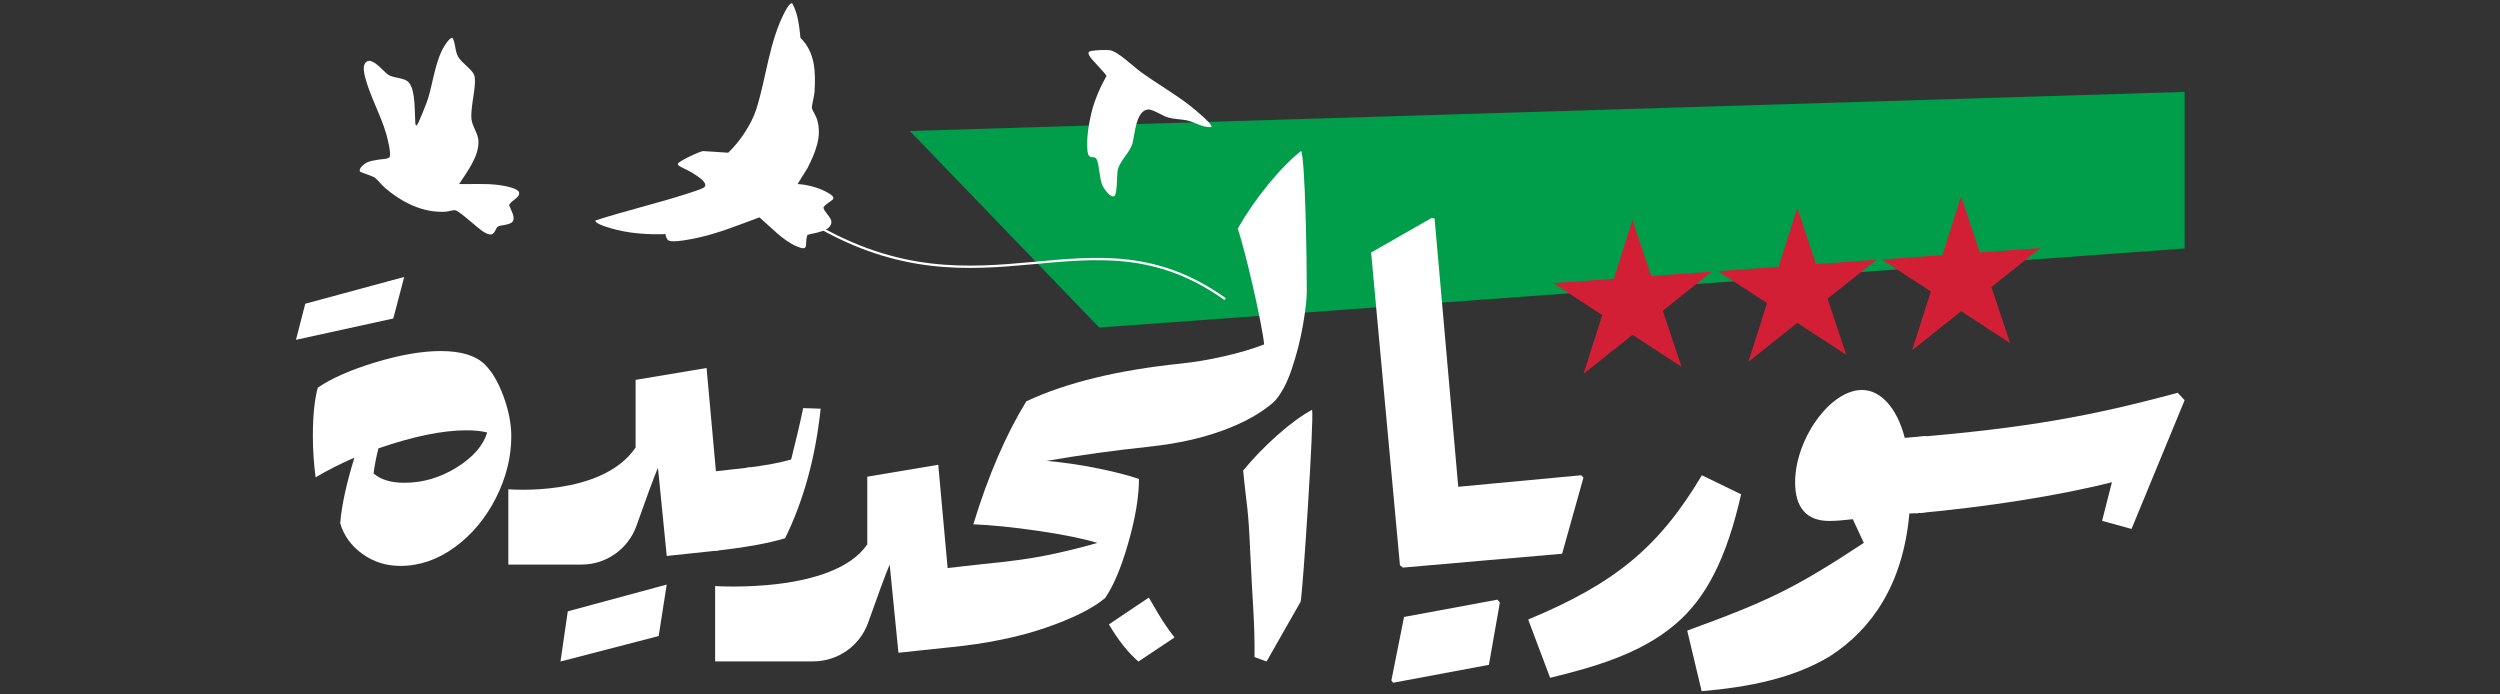
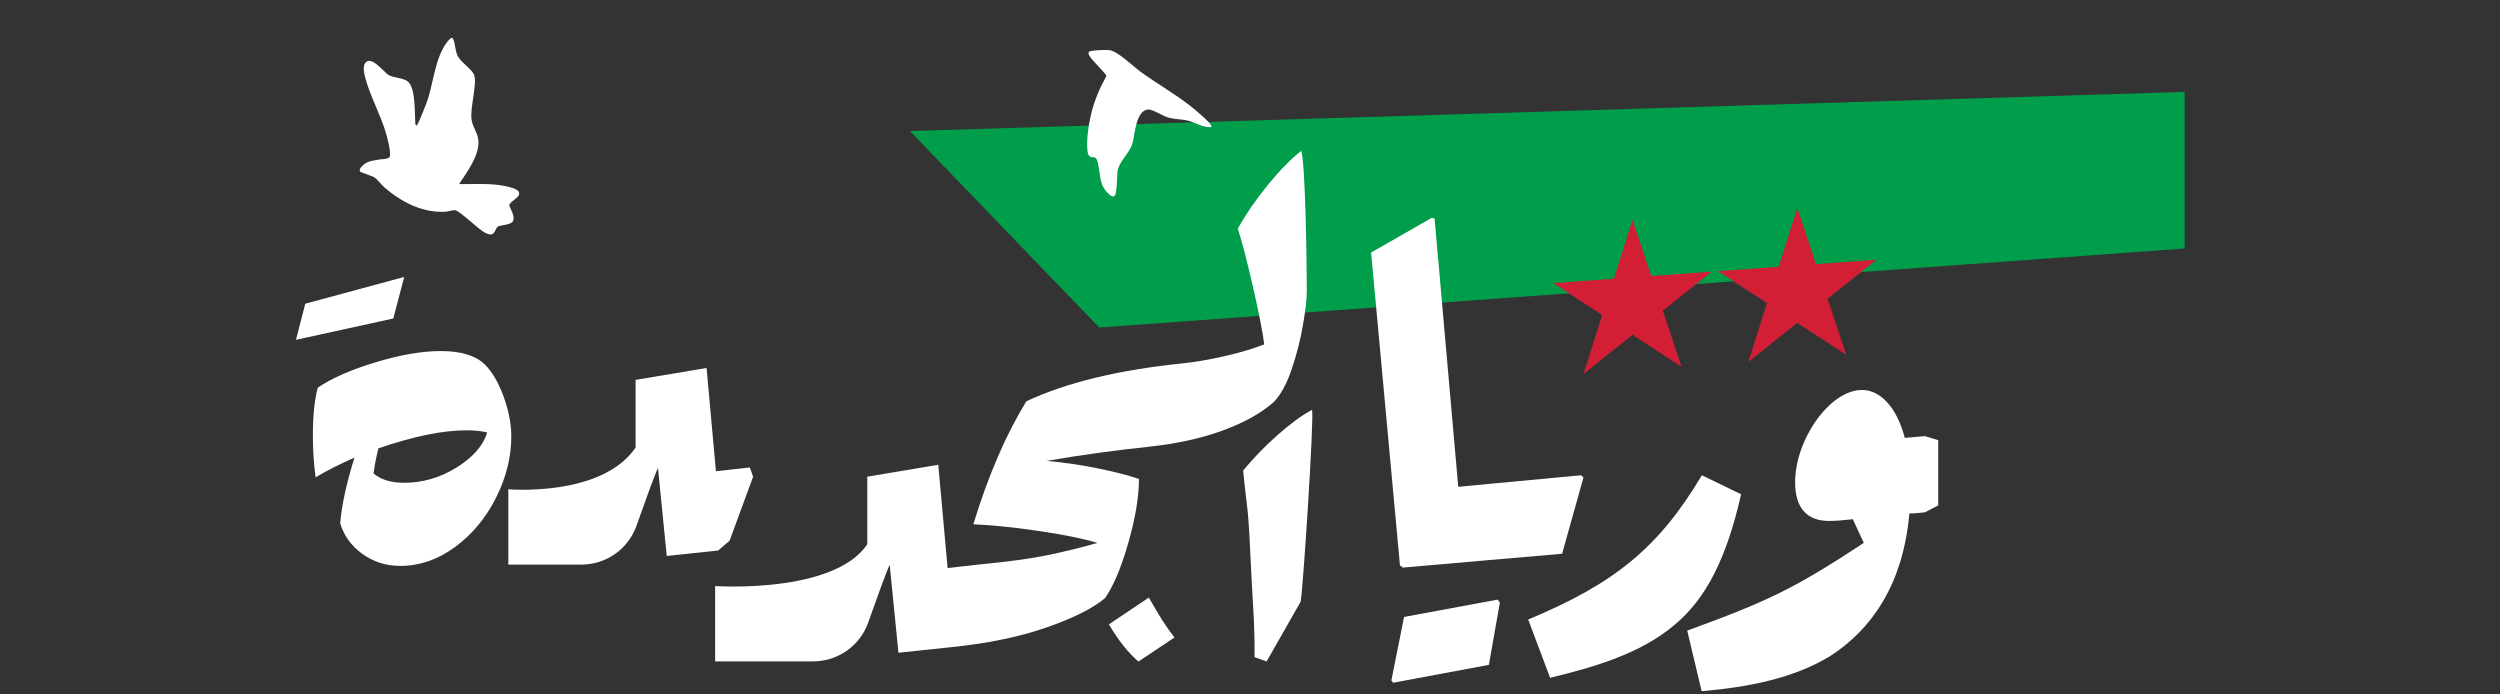
<svg xmlns="http://www.w3.org/2000/svg" id="Layer_1" data-name="Layer 1" viewBox="0 0 1080 300">
  <rect x="0" y="0" width="1080" height="300" fill="#333333" stroke="none" />
  <defs>
    <style>
      .cls-1 {
        fill: #fff;
      }

      .cls-2 {
        fill: #d21f36;
      }

      .cls-3 {
        fill: none;
        stroke: #fff;
        stroke-linecap: round;
        stroke-linejoin: round;
      }

      .cls-4 {
        fill: #009e4a;
      }
    </style>
  </defs>
  <g>
    <polygon class="cls-4" points="393.08 56.6 474.86 141.49 943.76 107.34 943.76 39.71 393.08 56.6" />
-     <polygon class="cls-2" points="847.2 84.8 855.29 109.04 881.45 107.15 860.29 124.02 868.37 148.25 847.21 134.44 826.04 151.31 834.13 125.91 812.96 112.1 839.12 110.21 847.2 84.8" />
    <polygon class="cls-2" points="776.43 89.85 784.52 114.08 810.68 112.19 789.51 129.06 797.6 153.29 776.43 139.48 755.27 156.35 763.36 130.95 742.19 117.14 768.35 115.25 776.43 89.85" />
    <polygon class="cls-2" points="705.24 95.01 713.33 119.24 739.49 117.35 718.33 134.22 726.41 158.46 705.25 144.65 684.08 161.52 692.17 136.11 671 122.3 697.16 120.41 705.24 95.01" />
    <g>
      <polygon class="cls-1" points="604.78 244.2 592.32 109.09 618.49 94.13 619.74 94.38 629.96 210.3 643.17 209.05 648.91 211.05 648.91 238.97 643.17 241.96 606.03 245.2 604.78 244.2" />
      <path class="cls-1" d="M606.56,266.52l40.38-7.48,1,1.25-4.74,26.92-41.38,7.73-.75-1,5.48-27.42ZM643.17,209.05l39.88-3.74,1,1-9.22,32.91-31.66,2.74v-32.91Z" />
      <path class="cls-1" d="M735.21,205.31l16.95,8.23c-6.23,27.42-14.96,44.87-28.67,56.34-14.96,12.71-35.4,18.45-53.84,22.93l-9.47-25.18c37.14-15.46,56.34-30.91,75.03-62.32ZM805.16,234.52l-4.74-10.22c-4.24.5-7.73.75-10.22.75-9.72,0-14.71-5.73-14.71-16.7,0-18.45,14.96-39.88,28.92-39.88,7.73,0,14.96,7.23,18.45,20.69l8.72-.75,5.73,1.74v28.17l-5.73,2.99c-2.24.25-4.49.5-6.73.5-2.74,30.91-16.45,50.11-34.15,61.57-15.46,9.47-34.9,13.46-55.59,15.21l-6.23-26.17c34.9-12.71,46.37-18.2,76.28-37.89Z" />
-       <path class="cls-1" d="M908.11,225.01l4.24-16.7c-22.44,5.73-54.09,10.72-84.76,13.46v-32.91c47.36-3.99,75.53-8.97,113.17-19.19l2.99,3.24-22.93,55.59-12.71-3.49Z" />
    </g>
-     <path class="cls-1" d="M304.33,80.85c-.69.71-6.5,2.52-7.85,2.95-12.96,4.15-26.29,7.26-39.24,11.44-.1.65.51.9.93,1.18,1.32.89,3.69,1.57,5.25,2.05,7.82,2.4,15.98,2.9,24.13,2.68-.02.92.46,2.28,1.31,2.76,1.85,1.05,10.08-.65,12.51-1.18,9.18-2,17.94-5.61,26.72-8.84,4.84,4.15,10.13,10.03,16.08,12.54,5.83,2.46,3.17-1.05,4.66-4.95,3.01-.97,10.16-1.4,10.34-5.55.09-2.08-3.63-4.78-3.4-6.44,2.34-3.14,7.47-3.18,1.42-6.48-3.74-2.04-8.39-3.24-12.64-3.51l4.26-6.83c3.37-6.7,6.5-13.73,4.09-21.31-.35-1.08-2.12-4.13-2.16-4.58-.12-1.23,1.02-5.23,1.13-7,.53-8.59.37-17.09-6.07-23.44-.54-5.06-1.02-10.34-3.53-14.87-1-.58-2.82,2.9-3.2,3.61-6.77,12.84-8.04,28.62-12.36,42.12-2.11,6.6-7.14,14.02-12.12,18.77l-10.82-.71c-1.69.18-10.52,4.35-10.86,5.43-.12.4.01.54.26.81.51.55,4.14,2.12,5.13,2.72,1.43.87,8.01,4.55,6.02,6.61" />
-     <path class="cls-3" d="M528.93,128.98c-58.44-41.43-103.48,11.43-177.76-32.44" />
    <path class="cls-1" d="M155.54,74.14c.18.27,5.17,1.87,6.05,2.41,1.44.88,3.13,3.24,4.53,4.45,7.37,6.34,16.43,11.05,26.41,10.46,1.22-.07,3.15-.86,4.24-.6,2,.48,9.58,7.79,12.24,9.37.92.55,2.5,1.38,3.53.96,1.32-.53,1.64-2.62,2.44-3.23,1.08-.83,5.25-.64,6.44-2.19,1.43-1.87-.85-5.26-1.47-7.14.62-1.95,4.94-3.25,4.25-5.57-.58-1.97-7.53-3.01-9.41-3.22-5.45-.62-10.97-.22-16.44-.34,3.41-5.3,8.75-12.12,8.32-18.79-.21-3.2-2.67-6.09-3-9.3-.54-5.3,2.43-14.96,1.23-18.84-.74-2.4-5.36-5.31-6.95-8-1.48-2.5-1.06-5.74-2.44-8.2-.81-.23-1.96,1.27-2.42,1.88-4.9,6.45-5.82,16.78-8.19,24.38-.43,1.37-4.33,11.59-4.99,11.62-.61-.4-.47-.88-.51-1.47-.33-4.5.12-13.5-2.64-16.96-1.99-2.49-6.35-1.81-9.08-3.55-2-1.27-7.54-8.73-10-4.91-1.05,1.63-.31,4.67.17,6.44,2.11,7.9,6.75,16.13,9.04,24.19.55,1.95,2.18,8.3,1.41,9.89-1.1,1.03-3.33.79-4.88,1.09-1.52.29-3.42.54-4.81,1.17-1.07.49-3.94,2.64-3.05,4.01" />
    <path class="cls-1" d="M523.29,54.92c1.1-1-7.93-8.26-8.82-8.96-6.96-5.49-14.71-9.82-21.85-15.03-3.16-2.3-9.88-8.92-13.34-9.26-1.98-.19-6,0-7.98.36-1.76.32-.98,1.62-.32,2.63.95,1.44,6.96,7.41,7,8.16-2.83,5.1-5.2,10.54-6.57,16.24-1.11,4.6-2.21,11.66-1.59,16.3.52,3.92,2.71,1.66,3.78,3.2,1.25,1.81,1.28,8.61,2.67,11.61.56,1.22,3.52,5.63,5.17,4.51,1.16-.8,1.1-8.85,1.32-10.65.52-4.23,5.46-8.02,6.55-12.39.91-3.67,1.46-13.87,6.62-14.35,1.88-.18,6.23,2.7,8.5,3.4,2.8.86,5.58.74,8.31,1.32,3.51.75,6.83,3.21,10.55,2.9" />
  </g>
  <g>
    <g>
      <path class="cls-1" d="M217.57,171.37c2.2,6.06,3.31,11.77,3.31,17.12,0,8.98-2.21,17.83-6.61,26.57-4.41,8.74-10.31,15.82-17.71,21.26-7.4,5.43-15.27,8.15-23.61,8.15-6.14,0-11.61-1.73-16.41-5.2-4.81-3.46-7.99-7.87-9.57-13.23.63-7.71,2.68-17.16,6.14-28.34-6.14,2.68-11.73,5.51-16.77,8.5-.79-5.98-1.18-11.96-1.18-17.95,0-8.65.71-15.59,2.12-20.78,5.98-4.09,14.33-7.75,25.03-10.98,10.7-3.23,20.07-4.84,28.1-4.84,8.82,0,15.19,1.97,19.13,5.9,3.15,3.15,5.82,7.76,8.03,13.82ZM131.87,131.21l42.75-11.57-4.72,17.95-42.04,9.21,4.02-15.59ZM197.26,201.95c7.08-4.41,11.49-9.45,13.22-15.12-2.52-.63-5.51-.94-8.97-.94-10.24,0-22.91,2.6-38.02,7.79-.94,3.62-1.65,7.25-2.12,10.86,3.15,2.68,7.56,4.02,13.22,4.02,8.03,0,15.59-2.2,22.67-6.61Z" />
-       <path class="cls-1" d="M245.27,264.1l42.75-11.57-3.47,22.24-42.42,11,3.15-21.67ZM354.52,176.55c-2.21,20.94-7.32,39.6-15.35,55.97-7.24,2.2-17.32,4.02-30.23,5.43l13.7-35.9c7.87-.95,14.25-2.13,19.13-3.54,2.2-8.66,3.93-16.06,5.19-22.2l7.56.24Z" />
      <path class="cls-1" d="M511.63,161.09l-10.15,27.63-4.96,4.25c-15.11,1.58-29.91,3.62-44.4,6.14,7.24.63,14.56,1.69,21.96,3.19,7.4,1.5,13.38,3.04,17.95,4.61,0,7.71-1.54,16.92-4.61,27.63s-6.42,18.66-10.04,23.85c-5.51,4.57-14.13,8.85-25.86,12.87-11.73,4.02-25.47,6.81-41.21,8.38l13.7-35.9c11.65-1.1,21.14-2.4,28.46-3.9,7.32-1.49,14.52-3.27,21.61-5.31-6.3-1.89-14.84-3.62-25.62-5.2-10.79-1.57-20.11-2.52-27.98-2.84,6.45-21.09,14.09-38.81,22.91-53.14,17.16-8.03,39.44-13.46,66.83-16.3l1.42,4.02ZM479.05,269.72l17.24-11.57c.63,1.1,1.97,3.38,4.01,6.85,2.05,3.46,4.41,6.93,7.09,10.39l-15.59,10.39c-4.41-3.78-8.66-9.13-12.75-16.06Z" />
      <path class="cls-1" d="M564.53,125.89c0,3.31-.55,8.15-1.65,14.52-1.1,6.38-2.71,12.72-4.84,19.01-2.12,6.3-4.69,11.02-7.67,14.17-5.51,4.88-12.91,9.01-22.2,12.4-9.29,3.39-19.84,5.71-31.65,6.97l13.7-35.9c5.98-.63,12.24-1.69,18.78-3.19,6.53-1.49,12.24-3.19,17.12-5.08-.94-9.29-8.09-40.15-11.4-50.07,3.78-6.61,8.18-12.99,13.23-19.13,5.04-6.14,9.76-10.94,14.17-14.41,1.73,4.72,2.42,45.58,2.42,60.7Z" />
      <path class="cls-1" d="M541.96,283.88c.16-15.12-.89-23.55-1.84-45.04s-1.5-18.9-3.07-35.59c4.41-5.35,9.37-10.47,14.88-15.35,5.51-4.88,10.47-8.5,14.88-10.87.94,3.47-4.01,79.48-4.96,82.94l-14.69,25.79-5.2-1.89Z" />
    </g>
    <path class="cls-1" d="M424.01,243.74l-14.64,1.65-4.04-44.61-30.66,5.14v29.23c-14.64,21.53-65.73,18.02-65.73,18.02v32.54h42.36c10.68,0,20.2-6.72,23.76-16.78,3.63-10.24,7.85-21.94,9.29-24.96l3.78,38.02,22.2-2.36,4.96-4.25,10.15-27.63-1.42-4.01Z" />
    <path class="cls-1" d="M323.92,201.93l-14.64,1.65-4.04-44.61-30.66,5.14v29.23c-14.64,21.53-54.98,18.02-54.98,18.02v32.54h31.6c10.68,0,20.2-6.72,23.76-16.78,3.63-10.24,7.85-21.94,9.29-24.96l3.78,38.02,22.2-2.36,4.96-4.25,10.15-27.63-1.42-4.01Z" />
  </g>
</svg>